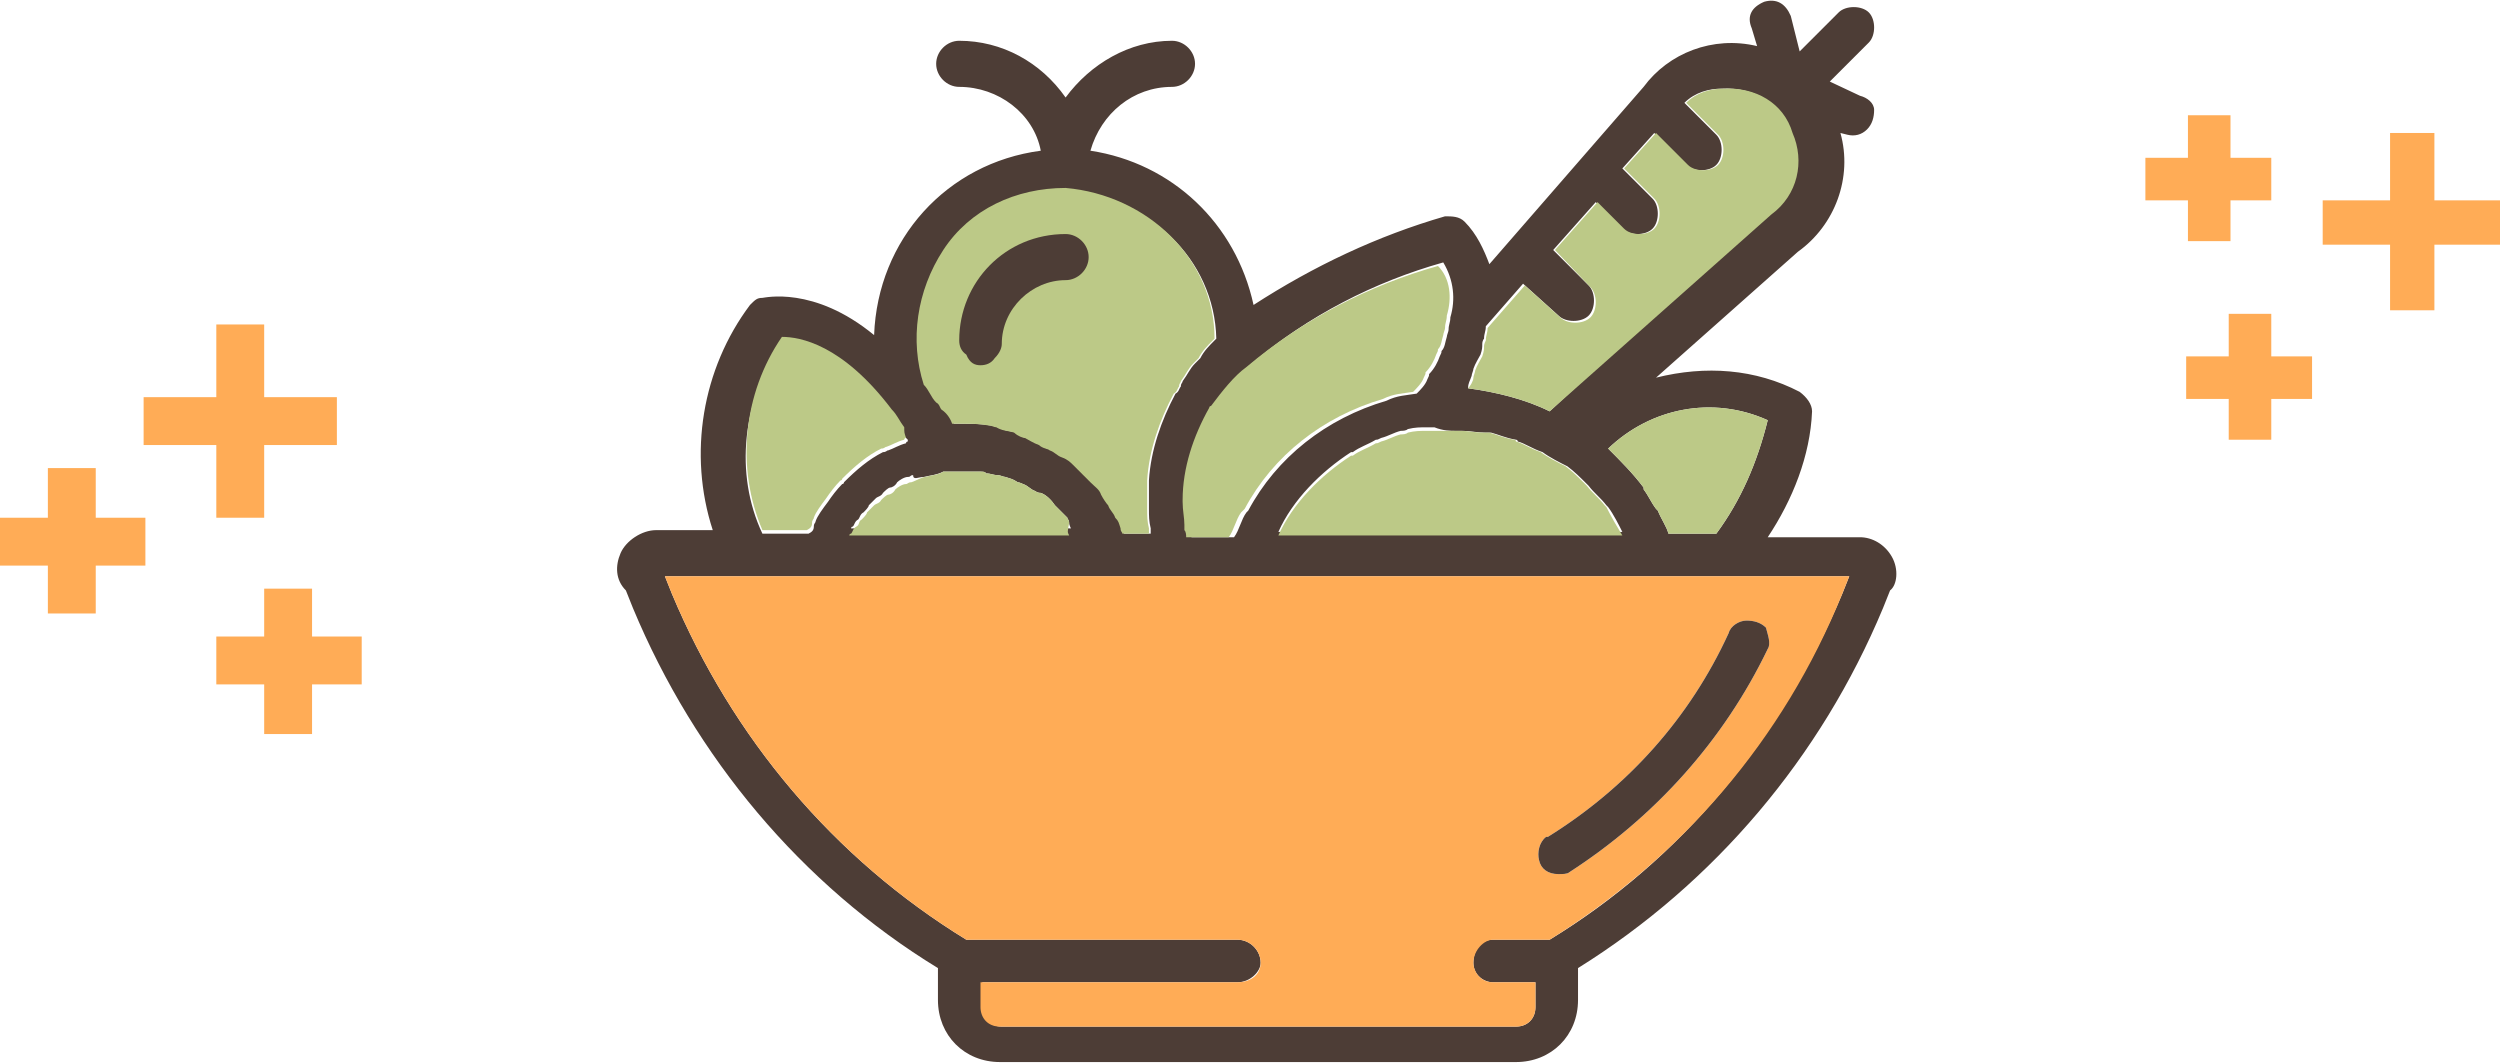
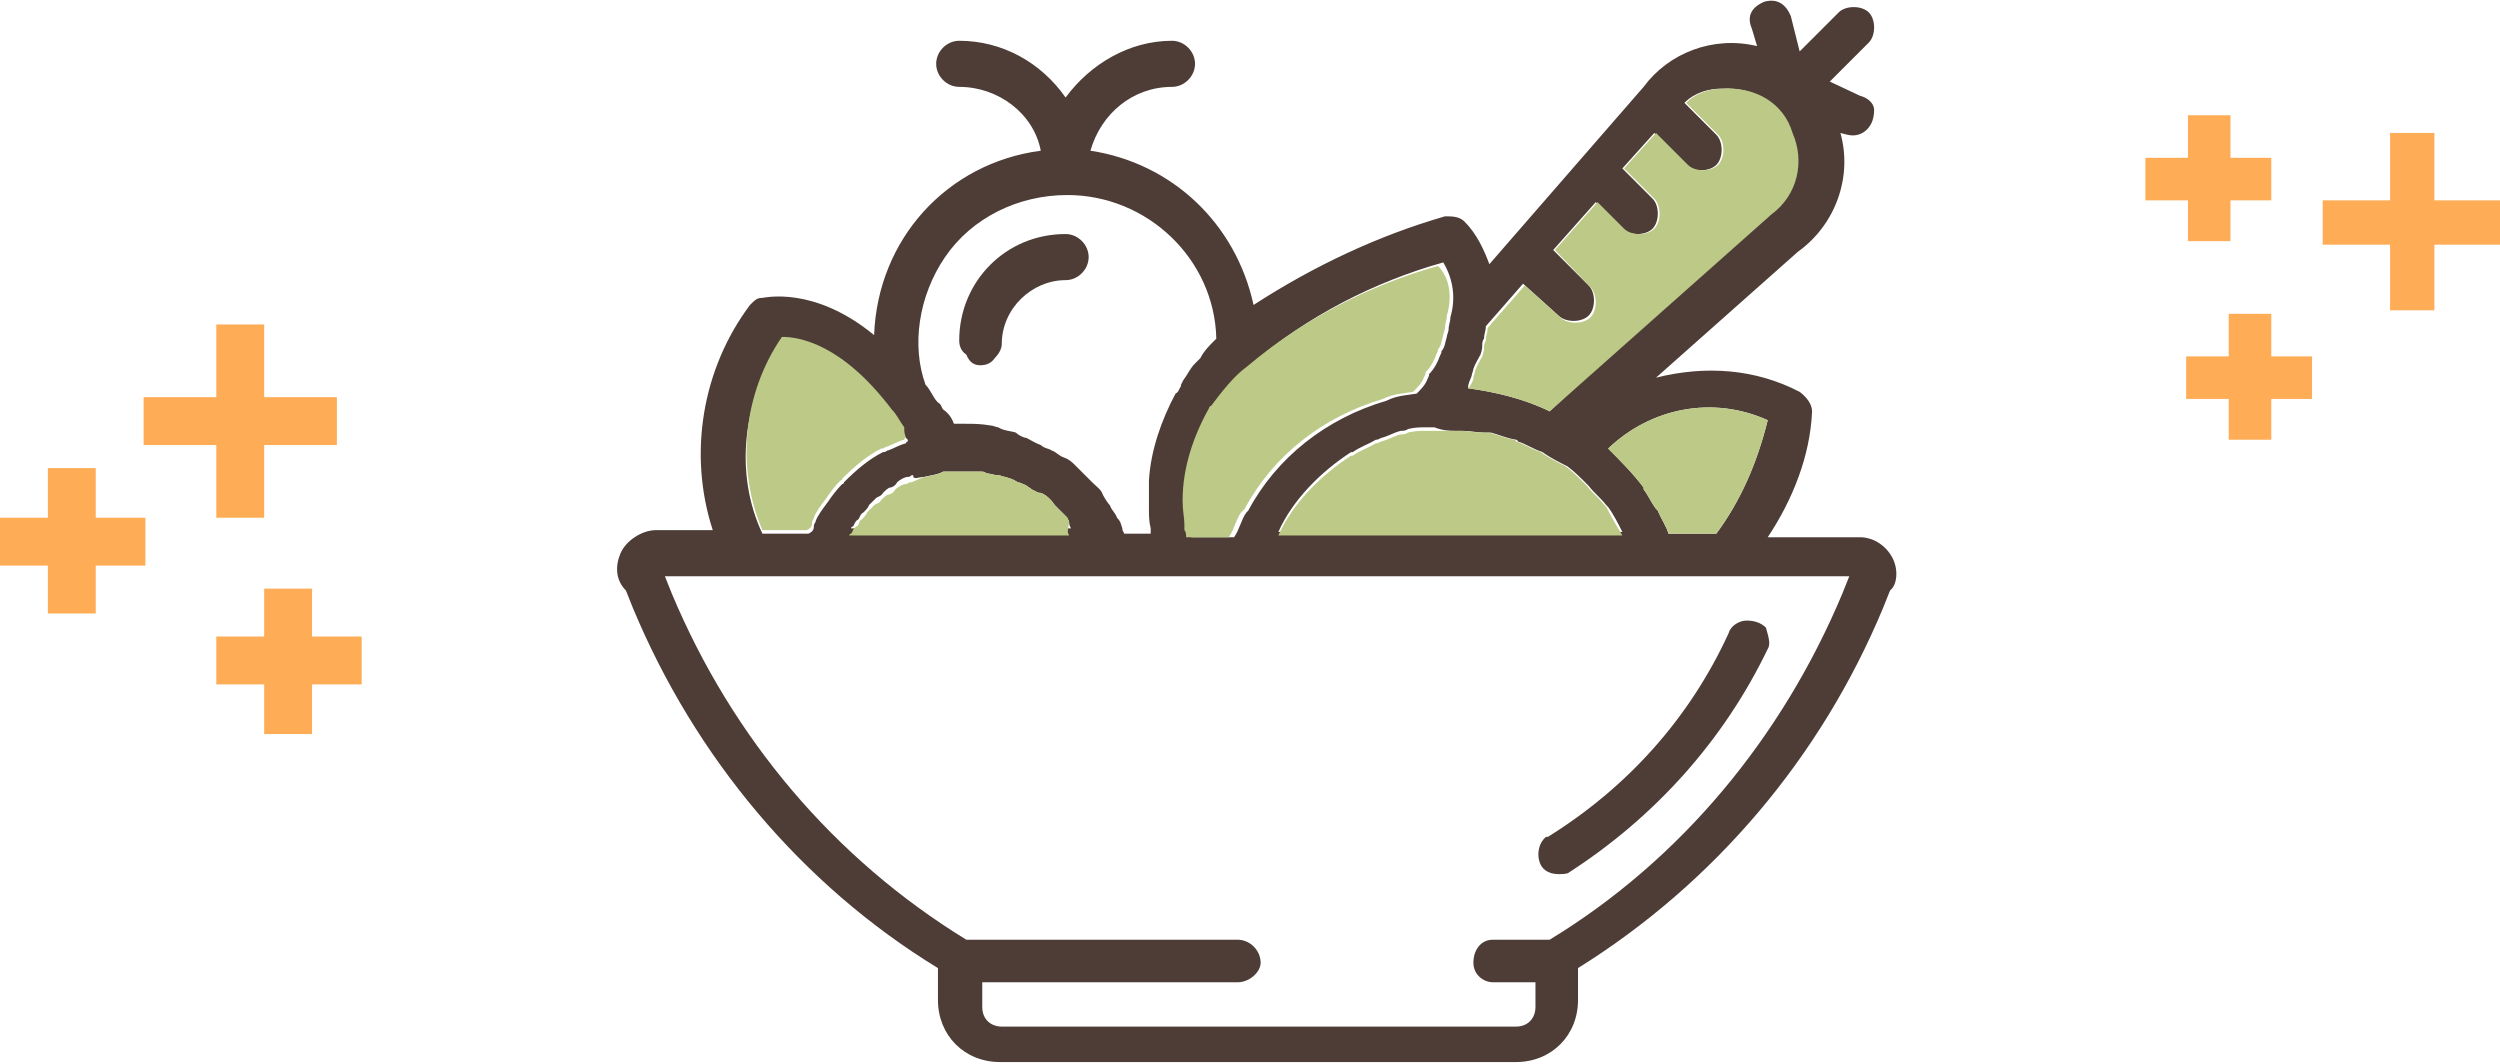
<svg xmlns="http://www.w3.org/2000/svg" version="1.1" id="Layer_1" x="0px" y="0px" viewBox="0 0 141 60" style="enable-background:new 0 0 141 60;" xml:space="preserve">
  <style type="text/css">
	.st0{fill:#FFAC56;}
	.st1{fill:#4D3D36;}
	.st2{fill:#BCC987;}
</style>
  <g>
    <rect y="29.2" class="st0" width="8.2" height="2.7" />
  </g>
  <g>
    <rect x="2.7" y="26.4" class="st0" width="2.7" height="8.2" />
  </g>
  <g>
    <rect x="8.1" y="22.4" class="st0" width="10.9" height="2.7" />
  </g>
  <g>
    <rect x="12.2" y="18.3" class="st0" width="2.7" height="10.9" />
  </g>
  <g>
    <rect x="12.2" y="35.9" class="st0" width="8.2" height="2.7" />
  </g>
  <g>
    <rect x="14.9" y="33.2" class="st0" width="2.7" height="8.2" />
  </g>
  <g>
    <rect x="123.3" y="20.1" class="st0" width="7.1" height="2.4" />
  </g>
  <g>
    <rect x="125.7" y="17.7" class="st0" width="2.4" height="7.1" />
  </g>
  <g>
    <rect x="131" y="11.3" class="st0" width="10" height="2.5" />
  </g>
  <g>
    <rect x="134.8" y="7.5" class="st0" width="2.5" height="10" />
  </g>
  <g>
    <rect x="121" y="8.9" class="st0" width="7.1" height="2.4" />
  </g>
  <g>
    <rect x="123.4" y="6.5" class="st0" width="2.4" height="7.1" />
  </g>
  <g transform="translate(0 -1)">
    <g>
      <g>
        <path class="st1" d="M106.7,32.4c-0.4-0.7-1.1-1.1-1.8-1.1h-5.2c1.4-2.1,2.4-4.6,2.5-7.1c0-0.4-0.3-0.8-0.7-1.1     c-2.5-1.3-5.3-1.5-8.1-0.8l8-7.1c2.1-1.5,3.1-4.2,2.4-6.7l0.4,0.1c0.4,0.1,0.8,0,1.1-0.3c0.3-0.3,0.4-0.7,0.4-1.1     c0-0.4-0.4-0.7-0.8-0.8l-1.7-0.8l2.2-2.2c0.4-0.4,0.4-1.3,0-1.7c-0.4-0.4-1.3-0.4-1.7,0l-2.2,2.2L101,1.9c-0.3-0.7-0.8-1-1.5-0.8     c-0.7,0.3-1,0.8-0.7,1.5l0.3,1C96.6,3,94.1,4,92.7,5.9L84,15.9c-0.3-0.8-0.7-1.7-1.4-2.4c-0.3-0.3-0.7-0.3-1.1-0.3     c-3.8,1.1-7.4,2.8-10.8,5c-1-4.6-4.6-8-9.2-8.7c0.6-2.1,2.4-3.6,4.6-3.6c0.7,0,1.3-0.6,1.3-1.3s-0.6-1.3-1.3-1.3     c-2.4,0-4.6,1.3-6,3.2c-1.4-2-3.6-3.2-6-3.2c-0.7,0-1.3,0.6-1.3,1.3s0.6,1.3,1.3,1.3c2.2,0,4.2,1.5,4.6,3.6     c-5.3,0.7-9.2,5-9.4,10.4c-3.4-2.8-6.2-2.1-6.3-2.1c-0.3,0-0.4,0.1-0.7,0.4c-2.7,3.6-3.5,8.4-2.1,12.7H37c-0.8,0-1.7,0.6-2,1.3     c-0.3,0.7-0.3,1.5,0.3,2.1l0.4,1c3.5,8.4,9.5,15.6,17.2,20.3v1.8c0,2,1.5,3.5,3.5,3.5h29.1c2,0,3.5-1.5,3.5-3.5v-1.8     c7.7-4.8,13.7-11.9,17.2-20.3l0.4-1C107,34,107.1,33.1,106.7,32.4z M99.7,24.7c-0.6,2.4-1.5,4.5-2.9,6.4h-2.7l0,0     c-0.1-0.4-0.4-0.8-0.6-1.3l-0.1-0.1c-0.3-0.4-0.4-0.7-0.7-1.1c0,0,0,0,0-0.1c-0.6-0.8-1.3-1.5-2-2.2C93.1,24,96.6,23.3,99.7,24.7     z M83,22.2c0-0.1,0.1-0.3,0.1-0.4c0.1-0.3,0.3-0.6,0.4-0.8c0.1-0.3,0.1-0.4,0.1-0.6s0.1-0.3,0.1-0.3c0-0.3,0.1-0.4,0.1-0.7l0,0     l2.1-2.4l2,1.8c0.4,0.4,1.3,0.4,1.7,0c0.4-0.4,0.4-1.3,0-1.7l-2-2l2.4-2.7l1.5,1.5c0.4,0.4,1.3,0.4,1.7,0c0.4-0.4,0.4-1.3,0-1.7     l-1.7-1.7l1.8-2l1.8,1.8c0.4,0.4,1.3,0.4,1.7,0s0.4-1.3,0-1.7l-1.8-1.8c0.6-0.6,1.4-0.8,2.1-0.8c1.8-0.1,3.4,0.8,3.9,2.5     c0.6,1.7,0,3.5-1.4,4.5c0,0,0,0-0.1,0L87.4,24.2c-1.4-0.7-3.1-1.1-4.6-1.3l0,0C82.8,22.6,82.9,22.5,83,22.2z M82.1,25.3     c0.1,0,0.3,0,0.4,0c0.4,0,0.8,0.1,1.3,0.1c0.1,0,0.1,0,0.3,0c0.4,0.1,0.8,0.3,1.4,0.4c0,0,0.1,0,0.1,0.1c0.4,0.1,0.8,0.4,1.4,0.6     c0.4,0.3,1,0.6,1.4,0.8c0.4,0.3,0.7,0.6,1.1,1l0.1,0.1c0.3,0.4,0.7,0.7,1,1.1l0.1,0.1c0.3,0.4,0.6,1,0.8,1.4H72.1     c0.8-1.8,2.4-3.4,4.1-4.5h0.1c0.4-0.3,0.8-0.4,1.3-0.7c0.1,0,0.1,0,0.3-0.1c0.4-0.1,0.7-0.3,1.1-0.4c0.1,0,0.3,0,0.4-0.1     c0.4-0.1,0.7-0.1,1.1-0.1c0.1,0,0.3,0,0.4,0C81.4,25.3,81.8,25.3,82.1,25.3z M70.6,21.5c3.2-2.7,6.9-4.6,10.8-5.7     c0.6,1,0.7,2.1,0.4,3.1c0,0.3-0.1,0.4-0.1,0.7c0,0.1-0.1,0.3-0.1,0.4c-0.1,0.3-0.1,0.6-0.3,0.8c0,0.1,0,0.1-0.1,0.3     c-0.1,0.3-0.3,0.7-0.6,1c0,0.1,0,0.1-0.1,0.3c-0.1,0.3-0.4,0.6-0.6,0.8c-0.6,0.1-1.1,0.1-1.7,0.4l0,0c-3.4,1-6.2,3.2-7.8,6.2     l-0.1,0.1c-0.3,0.4-0.4,1-0.7,1.4l0,0h-2.4c0-0.1,0-0.3-0.1-0.4c0-0.1,0-0.1,0-0.3c0-0.4-0.1-0.8-0.1-1.3v-0.1     c0-1.8,0.6-3.6,1.5-5.2c0,0,0-0.1,0.1-0.1C69.2,23,69.7,22.2,70.6,21.5z M53.3,15.5c1.5-2.2,4.1-3.5,6.9-3.5     c4.5,0,8.3,3.6,8.4,8.1l-0.1,0.1c-0.3,0.3-0.6,0.6-0.8,1c-0.1,0.1-0.1,0.1-0.3,0.3c-0.3,0.3-0.4,0.6-0.7,1c0,0.1-0.1,0.1-0.1,0.3     c-0.1,0.1-0.1,0.3-0.3,0.4c-0.8,1.5-1.4,3.2-1.5,4.9l0,0c0,0.4,0,0.8,0,1.3v0.3c0,0.4,0,0.7,0.1,1.1c0,0.1,0,0.1,0,0.3h-1.5     c0-0.1-0.1-0.1-0.1-0.3c-0.1-0.3-0.1-0.4-0.3-0.6c-0.1-0.3-0.3-0.4-0.4-0.7c-0.1-0.1-0.3-0.4-0.4-0.6c-0.1-0.3-0.3-0.4-0.6-0.7     c-0.1-0.1-0.3-0.3-0.4-0.4c-0.1-0.1-0.4-0.4-0.6-0.6c-0.1-0.1-0.3-0.3-0.6-0.4c-0.3-0.1-0.4-0.3-0.7-0.4     c-0.1-0.1-0.4-0.1-0.6-0.3c-0.3-0.1-0.6-0.3-0.8-0.4c-0.1,0-0.4-0.1-0.6-0.3c-0.3-0.1-0.7-0.1-1-0.3c-0.1,0-0.3-0.1-0.4-0.1     c-0.6-0.1-1-0.1-1.5-0.1c-0.1,0-0.4,0-0.6,0c-0.1-0.3-0.3-0.6-0.6-0.8c-0.1-0.1-0.1-0.3-0.3-0.4c-0.3-0.3-0.4-0.7-0.7-1     C51.4,20.5,51.8,17.7,53.3,15.5z M52.1,27.9L52.1,27.9c0.4-0.1,0.7-0.1,1.1-0.3c0.1,0,0.3,0,0.3,0c0.6,0,1.1,0,1.8,0     c0.1,0,0.3,0,0.3,0.1c0.3,0,0.4,0.1,0.7,0.1c0.1,0,0.3,0.1,0.4,0.1c0.3,0.1,0.4,0.1,0.7,0.3c0.1,0,0.3,0.1,0.3,0.1     c0.3,0.1,0.4,0.3,0.7,0.4c0,0,0.1,0.1,0.3,0.1c0.3,0.1,0.6,0.4,0.8,0.7l0.1,0.1c0.1,0.1,0.4,0.4,0.6,0.6c0,0.1,0.1,0.1,0.1,0.3     c0,0.1,0.1,0.3,0.1,0.3H48c0,0,0-0.1,0.1-0.1c0.1-0.1,0.1-0.3,0.3-0.4c0.1-0.1,0.1-0.3,0.3-0.4c0.1-0.1,0.3-0.3,0.3-0.4     c0.1-0.1,0.3-0.3,0.4-0.4c0.1-0.1,0.3-0.1,0.4-0.3c0.1-0.1,0.3-0.3,0.4-0.3c0.1,0,0.3-0.1,0.4-0.3c0.1-0.1,0.4-0.3,0.6-0.3     s0.1-0.1,0.3-0.1C51.5,28.1,51.8,27.9,52.1,27.9z M44,20.4c1,0,3.4,0.4,6.2,4.1c0.3,0.3,0.4,0.6,0.7,1c0.1,0.1,0.1,0.1,0.3,0.3     c0,0,0,0,0,0.1c0,0-0.1,0-0.1,0.1c-0.4,0.1-0.7,0.3-1,0.4c-0.1,0-0.1,0.1-0.3,0.1c-0.8,0.4-1.5,1-2.2,1.7c0,0.1-0.1,0.1-0.1,0.1     c-0.3,0.3-0.6,0.7-0.8,1l0,0c-0.3,0.4-0.6,0.8-0.7,1.1c0,0.1-0.1,0.1-0.1,0.3s-0.1,0.3-0.3,0.4H43C41.4,27.7,41.9,23.6,44,20.4z      M103.9,34.5c-3.4,8.1-9.1,15-16.5,19.5h-3.2c-0.7,0-1.1,0.6-1.1,1.3c0,0.7,0.6,1.1,1.1,1.1h2.4v1.4c0,0.6-0.4,1.1-1.1,1.1h-29     c-0.6,0-1.1-0.4-1.1-1.1v-1.4h14.4c0.7,0,1.3-0.6,1.3-1.1c0-0.7-0.6-1.3-1.3-1.3H54.5C47,49.4,41.3,42.6,37.9,34.5l-0.4-1h66.8     L103.9,34.5z" />
        <path class="st2" d="M99.9,13.1L99.9,13.1L87.4,24.2c-1.4-0.7-3.1-1.1-4.6-1.3l0,0c0.1-0.1,0.3-0.4,0.3-0.6     c0-0.1,0.1-0.3,0.1-0.4c0.1-0.3,0.3-0.6,0.4-0.8c0.1-0.3,0.1-0.4,0.1-0.6c0-0.1,0.1-0.3,0.1-0.3c0-0.3,0.1-0.4,0.1-0.7l0,0     l2.1-2.4l2,1.8c0.4,0.4,1.3,0.4,1.7,0c0.4-0.4,0.4-1.3,0-1.7l-2-2.1l2.4-2.7l1.5,1.5c0.4,0.4,1.3,0.4,1.7,0     c0.4-0.4,0.4-1.3,0-1.7l-1.7-1.7l1.8-2l1.8,1.8c0.4,0.4,1.3,0.4,1.7,0s0.4-1.3,0-1.7l-1.8-1.8c0.6-0.6,1.4-0.8,2.1-0.8     c1.8-0.1,3.4,0.8,3.9,2.5C101.8,10.1,101.4,12,99.9,13.1z" />
        <path class="st2" d="M99.7,24.7c-0.6,2.4-1.5,4.5-2.9,6.4h-2.7l0,0c-0.1-0.4-0.4-0.8-0.6-1.3l-0.1-0.1c-0.3-0.4-0.4-0.7-0.7-1.1     c0,0,0,0,0-0.1c-0.6-0.8-1.3-1.5-2-2.2C93.1,24,96.6,23.3,99.7,24.7z" />
        <path class="st2" d="M91.5,31.2H72.1c0.8-1.8,2.4-3.4,4.1-4.5h0.1c0.4-0.3,0.8-0.4,1.3-0.7c0.1,0,0.1,0,0.3-0.1     c0.4-0.1,0.7-0.3,1.1-0.4c0.1,0,0.3,0,0.4-0.1c0.4-0.1,0.7-0.1,1.1-0.1c0.1,0,0.3,0,0.4,0c0.4,0,0.7,0,1.1,0c0.1,0,0.3,0,0.4,0     c0.4,0,0.8,0.1,1.3,0.1c0.1,0,0.1,0,0.3,0c0.4,0.1,0.8,0.3,1.4,0.4c0,0,0.1,0,0.1,0.1c0.4,0.1,0.8,0.4,1.4,0.6     c0.4,0.3,1,0.6,1.4,0.8c0.4,0.3,0.7,0.6,1.1,1l0.1,0.1c0.3,0.4,0.7,0.7,1,1.1l0.1,0.1C90.9,30.2,91.2,30.7,91.5,31.2z" />
        <path class="st2" d="M81.6,18.8c0,0.3-0.1,0.4-0.1,0.7c0,0.1-0.1,0.3-0.1,0.4c-0.1,0.3-0.1,0.6-0.3,0.8c0,0.1,0,0.1-0.1,0.3     c-0.1,0.3-0.3,0.7-0.6,1c0,0.1,0,0.1-0.1,0.3c-0.1,0.3-0.4,0.6-0.6,0.8c-0.6,0.1-1.1,0.1-1.7,0.4l0,0c-3.4,1-6.2,3.2-7.8,6.2     L70,29.9c-0.3,0.4-0.4,1-0.7,1.4l0,0h-2.4c0-0.1,0-0.3-0.1-0.4c0-0.1,0-0.1,0-0.3c0-0.4-0.1-0.8-0.1-1.3v-0.1     c0-1.8,0.6-3.6,1.5-5.2c0,0,0-0.1,0.1-0.1c0.6-0.8,1.3-1.7,2-2.2c3.2-2.7,6.9-4.6,10.8-5.7C81.8,16.7,81.9,17.8,81.6,18.8z" />
        <path class="st2" d="M60.3,31.2H47.9c0,0,0-0.1,0.1-0.1c0.1-0.1,0.1-0.3,0.3-0.4s0.1-0.3,0.3-0.4c0.1-0.1,0.3-0.3,0.3-0.4     c0.1-0.1,0.3-0.3,0.4-0.4c0.1-0.1,0.3-0.1,0.4-0.3c0.1-0.1,0.3-0.3,0.4-0.3c0.1,0,0.3-0.1,0.4-0.3c0.1-0.1,0.4-0.3,0.6-0.3     c0.1,0,0.1-0.1,0.3-0.1c0.3-0.1,0.6-0.3,0.8-0.3l0,0c0.3-0.1,0.7-0.1,1-0.3c0.1,0,0.3,0,0.3,0c0.6,0,1.1,0,1.8,0     c0.1,0,0.3,0,0.3,0.1c0.3,0,0.4,0.1,0.7,0.1c0.1,0,0.3,0.1,0.4,0.1c0.3,0.1,0.4,0.1,0.7,0.3c0.1,0,0.3,0.1,0.3,0.1     c0.3,0.1,0.4,0.3,0.7,0.4c0,0,0.1,0.1,0.3,0.1c0.3,0.1,0.6,0.4,0.8,0.7l0.1,0.1c0.1,0.1,0.4,0.4,0.6,0.6c0,0.1,0.1,0.1,0.1,0.3     C60.2,31,60.2,31,60.3,31.2z" />
        <path class="st2" d="M51.1,25.7c0,0-0.1,0-0.1,0.1c-0.4,0.1-0.7,0.3-1,0.4c-0.1,0-0.1,0.1-0.3,0.1c-0.8,0.4-1.5,1-2.2,1.7     c0,0.1-0.1,0.1-0.1,0.1c-0.3,0.3-0.6,0.7-0.8,1l0,0c-0.3,0.4-0.6,0.8-0.7,1.1c0,0.1-0.1,0.1-0.1,0.3s-0.1,0.3-0.3,0.4H43     c-1.5-3.5-1.1-7.7,1.1-10.9c1,0,3.4,0.4,6.2,4.1c0.3,0.3,0.4,0.6,0.7,1C51,25.4,51,25.4,51.1,25.7L51.1,25.7z" />
-         <path class="st2" d="M68.5,20.1l-0.1,0.1c-0.3,0.3-0.6,0.6-0.8,1c-0.1,0.1-0.1,0.1-0.3,0.3c-0.3,0.3-0.4,0.6-0.7,1     c0,0.1-0.1,0.1-0.1,0.3c-0.1,0.1-0.1,0.3-0.3,0.4c-0.8,1.5-1.4,3.2-1.5,4.9l0,0c0,0.4,0,0.8,0,1.3v0.3c0,0.4,0,0.7,0.1,1.1     c0,0.1,0,0.1,0,0.3h-1.5c0-0.1-0.1-0.1-0.1-0.3c-0.1-0.3-0.1-0.4-0.3-0.6c-0.1-0.3-0.3-0.4-0.4-0.7c-0.1-0.1-0.3-0.4-0.4-0.6     c-0.1-0.3-0.3-0.4-0.6-0.7c-0.1-0.1-0.3-0.3-0.4-0.4c-0.1-0.1-0.4-0.4-0.6-0.6c-0.1-0.1-0.3-0.3-0.6-0.4     c-0.3-0.1-0.4-0.3-0.7-0.4c-0.1-0.1-0.4-0.1-0.6-0.3c-0.3-0.1-0.6-0.3-0.8-0.4c-0.1,0-0.4-0.1-0.6-0.3c-0.3-0.1-0.7-0.1-1-0.3     c-0.1,0-0.3-0.1-0.4-0.1c-0.6-0.1-1-0.1-1.5-0.1c-0.1,0-0.4,0-0.6,0c-0.1-0.3-0.3-0.6-0.6-0.8c-0.1-0.1-0.1-0.3-0.3-0.4     c-0.3-0.3-0.4-0.7-0.7-1c-0.8-2.5-0.4-5.3,1.1-7.6s4.1-3.5,6.9-3.5C64.7,12,68.5,15.6,68.5,20.1z" />
-         <path class="st0" d="M37.5,33.5l0.4,1C41.3,42.6,47,49.4,54.5,54h15.3c0.7,0,1.3,0.6,1.3,1.3c0,0.7-0.6,1.1-1.3,1.1H55.3v1.4     c0,0.6,0.4,1.1,1.1,1.1h29.1c0.6,0,1.1-0.4,1.1-1.1v-1.4h-2.4c-0.7,0-1.1-0.6-1.1-1.1c0-0.7,0.6-1.3,1.1-1.3h3.2     c7.4-4.6,13.2-11.3,16.5-19.5l0.4-1C104.5,33.5,37.5,33.5,37.5,33.5z M99.7,37.6c-2.5,5.2-6.4,9.5-11.2,12.6     c-0.1,0.1-0.4,0.1-0.6,0.1c-0.6,0-1-0.3-1.1-0.8c-0.1-0.4,0-1,0.4-1.3l0,0h0.1c4.5-2.8,8-6.7,10.2-11.5c0.1-0.4,0.6-0.7,1-0.7     c0.4,0,0.8,0.1,1.1,0.4C99.7,36.8,99.9,37.3,99.7,37.6z" />
        <path class="st1" d="M99.7,37.6c-2.5,5.2-6.4,9.5-11.2,12.6c-0.1,0.1-0.4,0.1-0.6,0.1c-0.6,0-1-0.3-1.1-0.8c-0.1-0.4,0-1,0.4-1.3     l0,0h0.1c4.5-2.8,8-6.7,10.2-11.5c0.1-0.4,0.6-0.7,1-0.7c0.4,0,0.8,0.1,1.1,0.4C99.7,36.8,99.9,37.3,99.7,37.6z" />
        <path class="st1" d="M55.3,21.6c0.3,0,0.6-0.1,0.8-0.4c0.3-0.3,0.4-0.6,0.4-0.8c0-2,1.7-3.6,3.6-3.6c0.7,0,1.3-0.6,1.3-1.3     c0-0.7-0.6-1.3-1.3-1.3c-3.4,0-6,2.7-6,6c0,0.3,0.1,0.6,0.4,0.8C54.7,21.5,55,21.6,55.3,21.6z" />
      </g>
    </g>
  </g>
</svg>